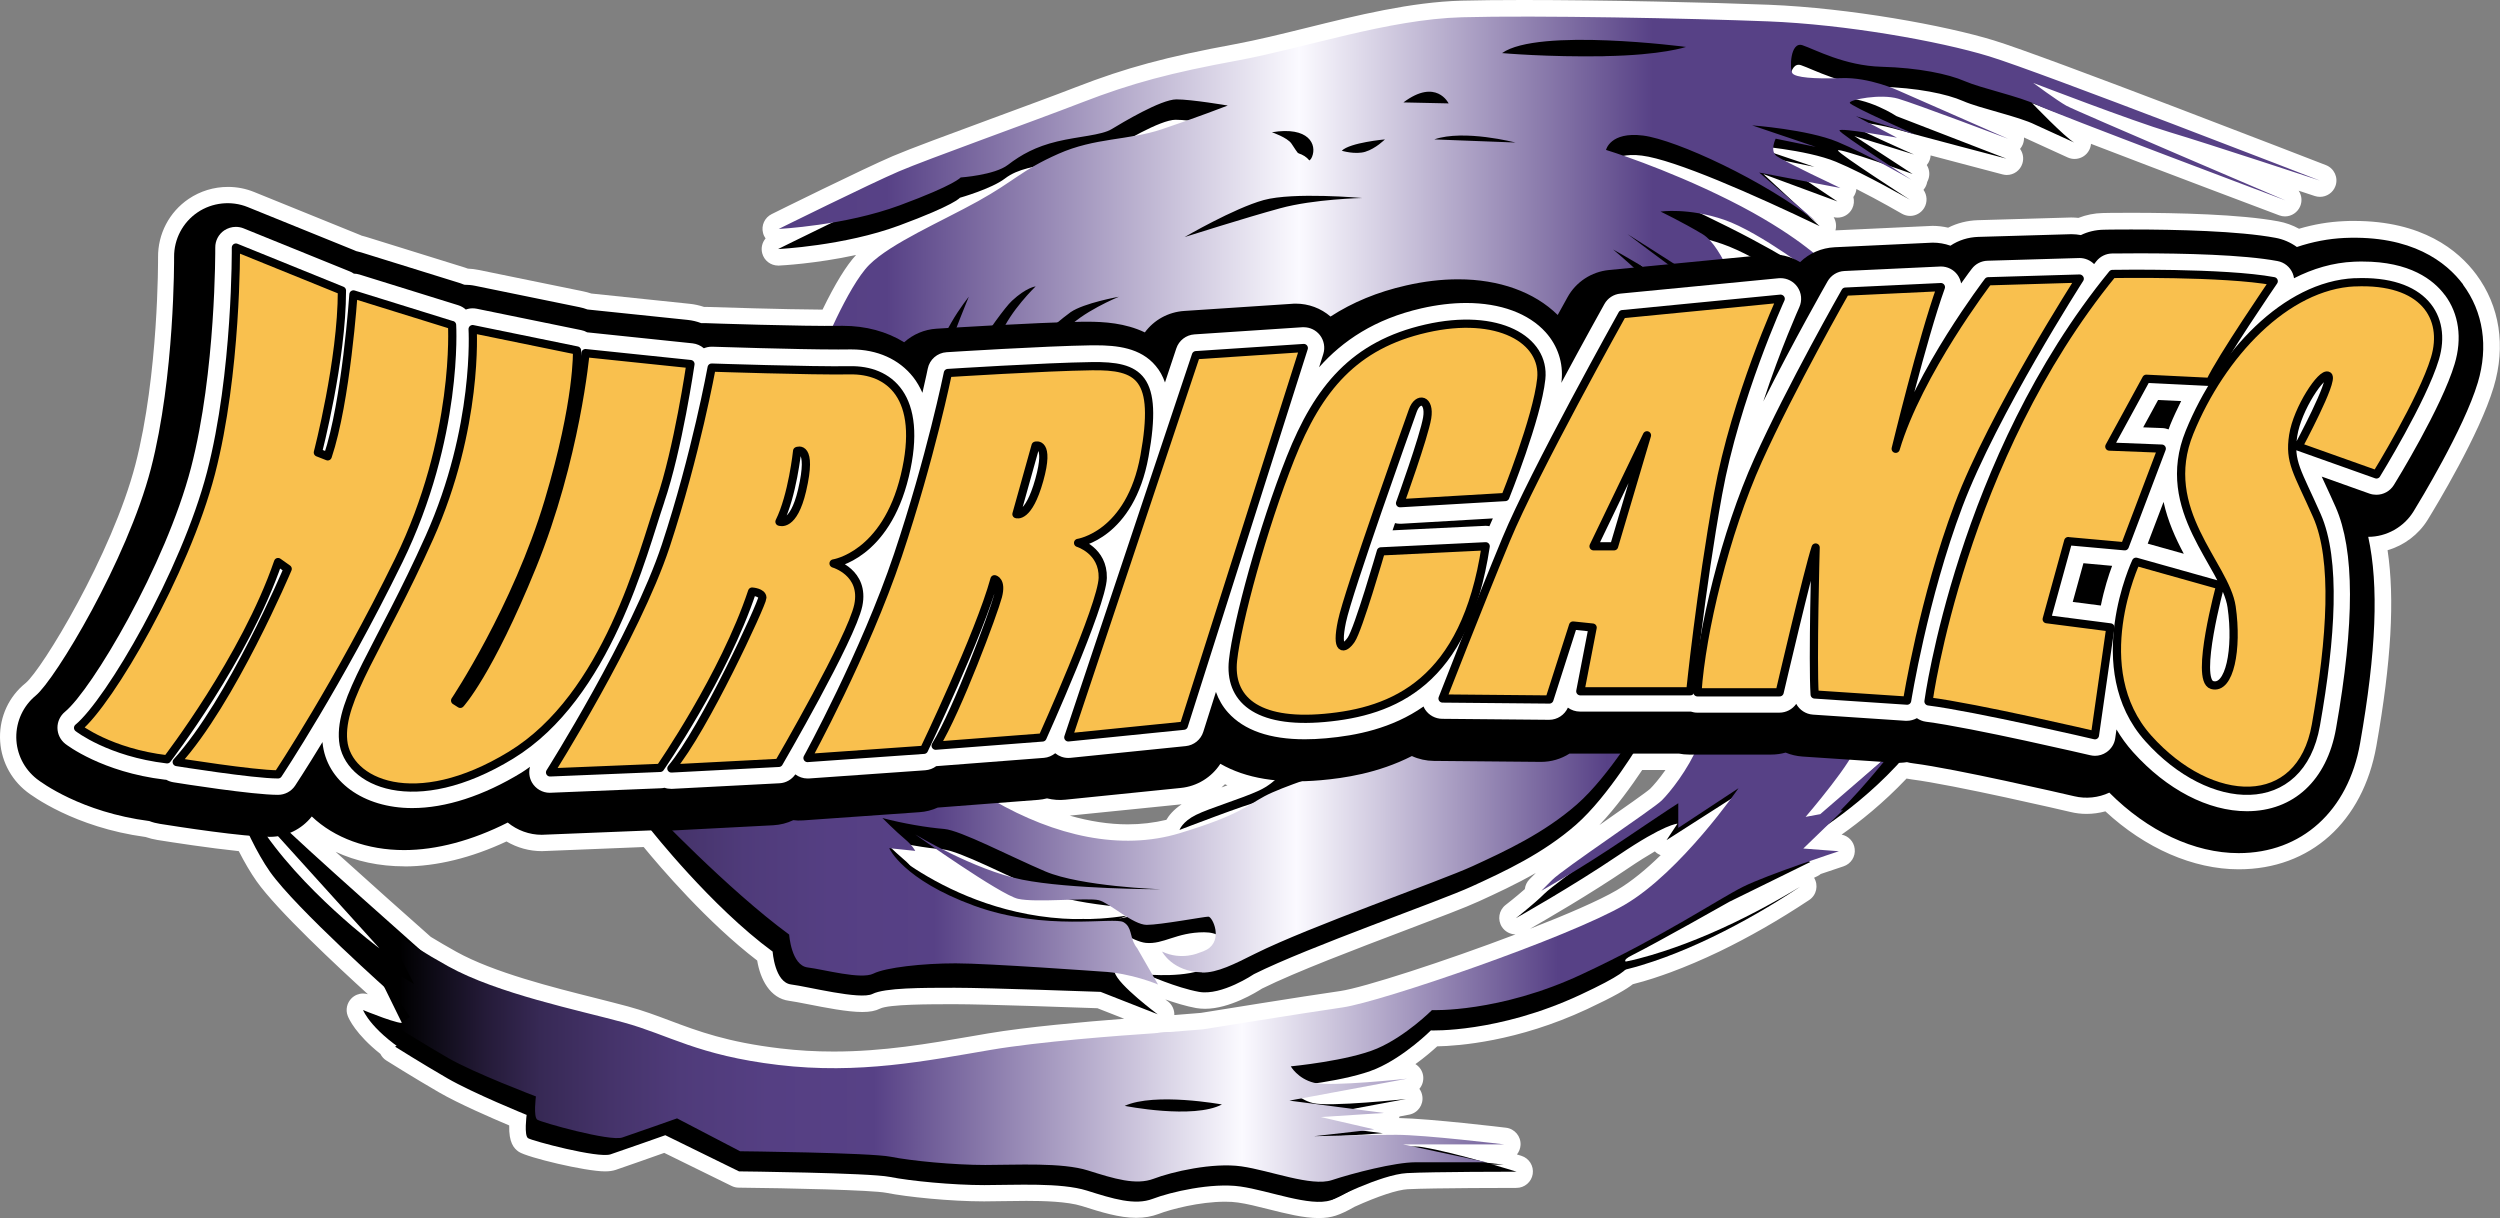
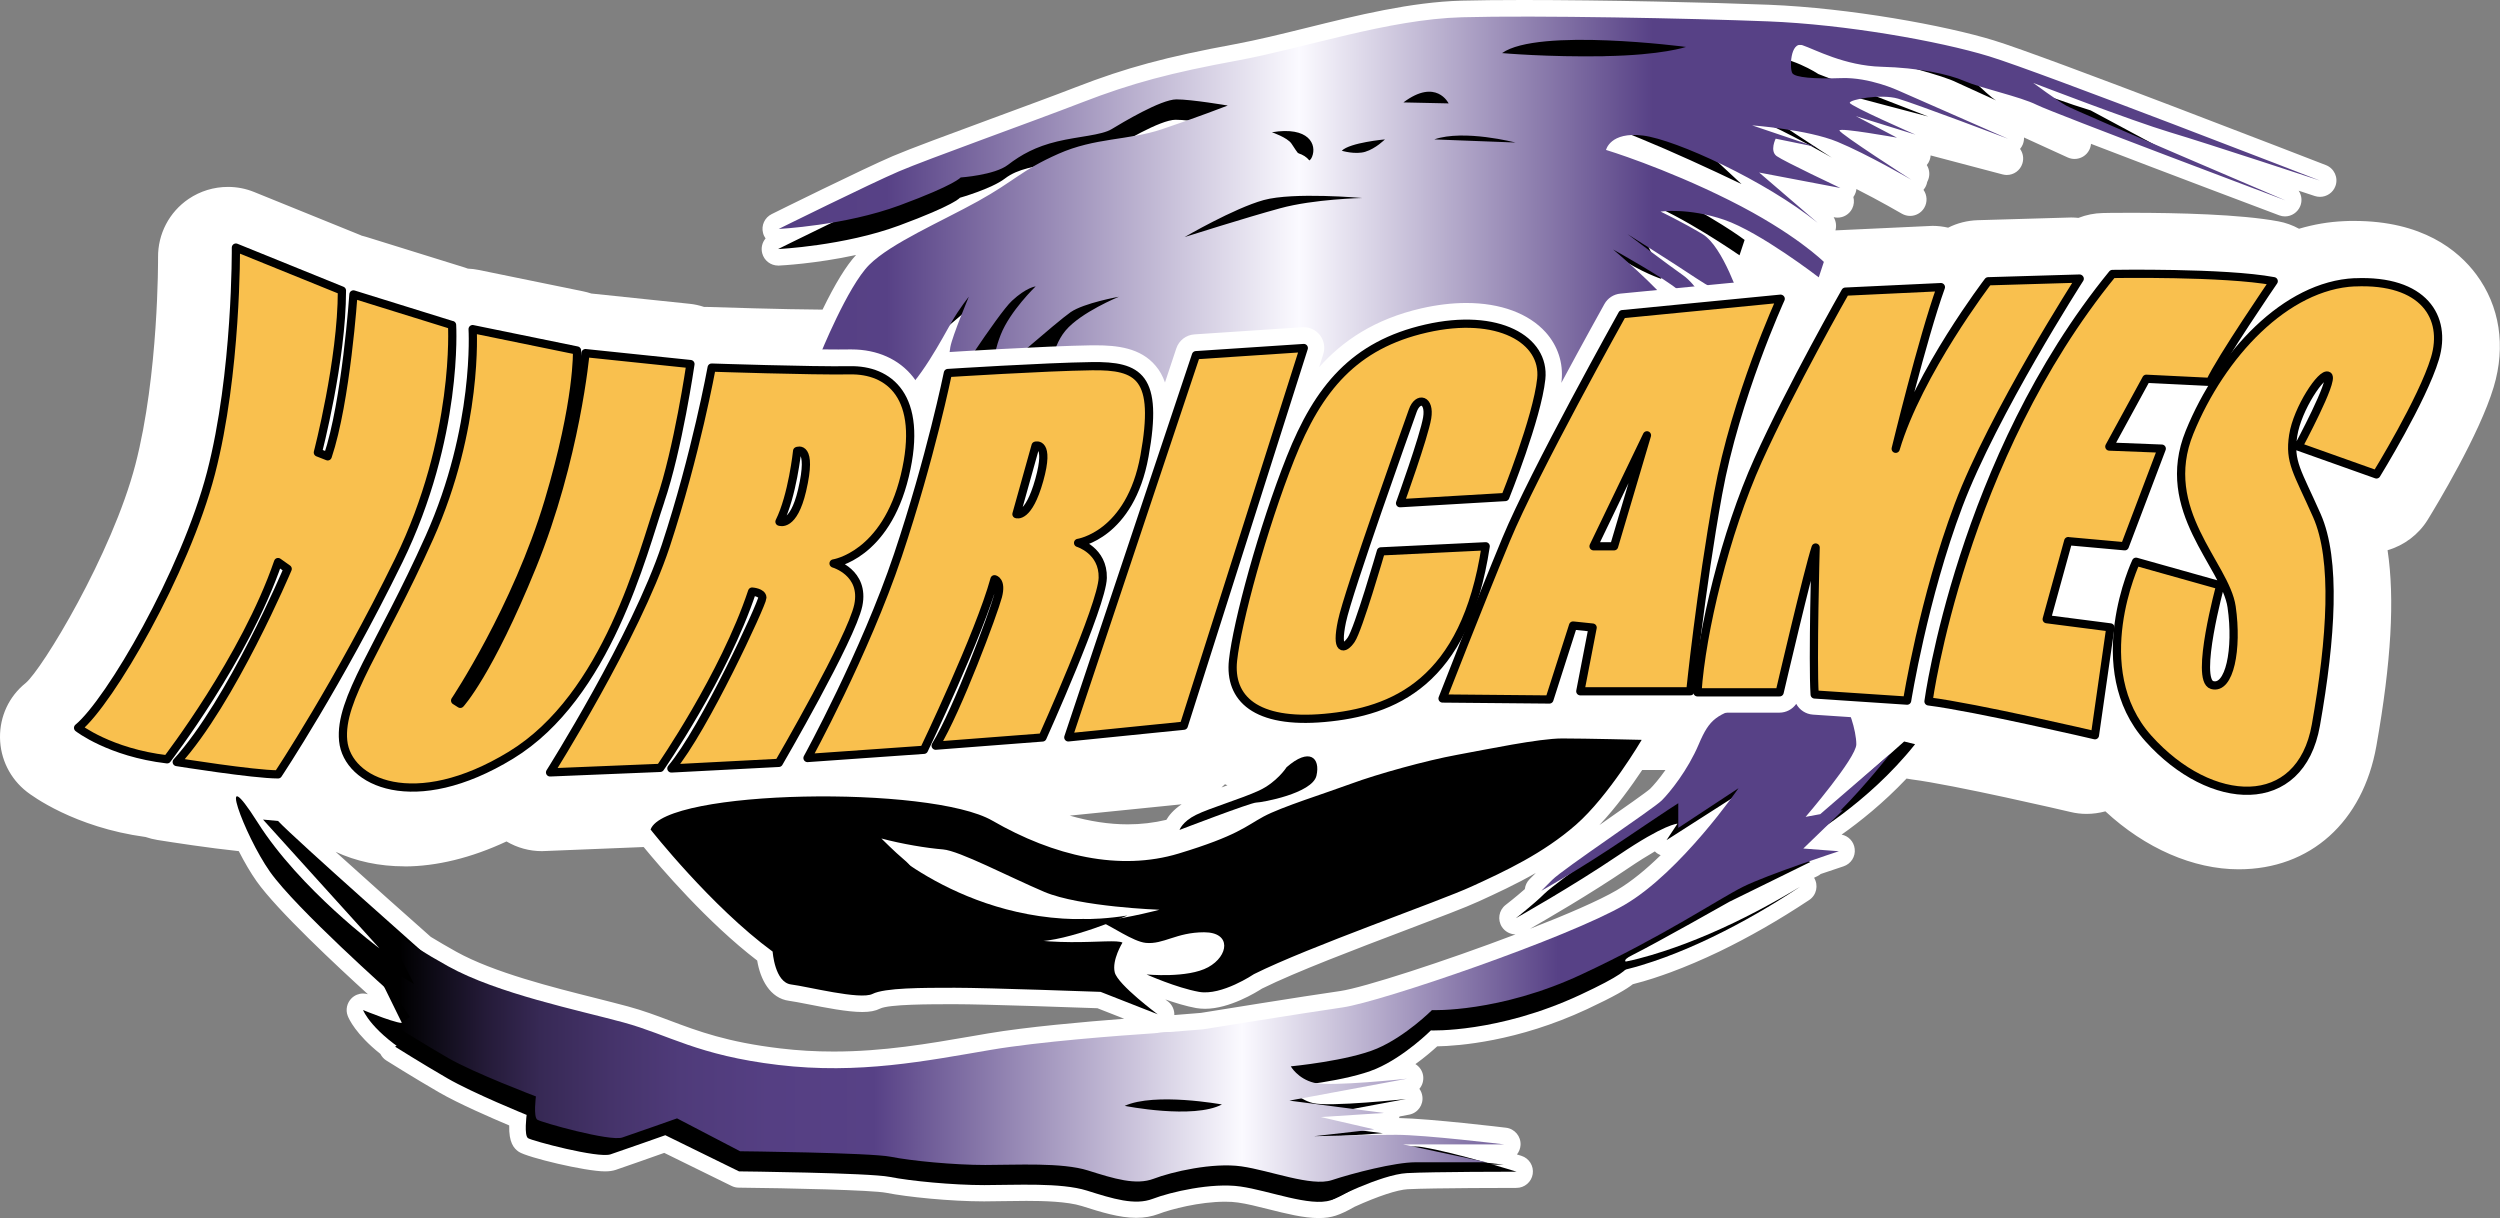
<svg xmlns="http://www.w3.org/2000/svg" xmlns:xlink="http://www.w3.org/1999/xlink" viewBox="0 0 304.15 148.21">
  <rect x="0" y="0" width="304.15" height="148.21" fill="#808080" stroke="none" />
  <defs>
    <style>.cls-1{fill:url(#linear-gradient-2);}.cls-2{fill:#fff;}.cls-3{fill:none;stroke-miterlimit:10;stroke-width:.25px;}.cls-3,.cls-4{stroke:#000;}.cls-5{fill:url(#linear-gradient-3);}.cls-6{fill:url(#linear-gradient);}.cls-4{fill:#f9c04e;stroke-linecap:round;stroke-linejoin:round;}.cls-7{fill:url(#linear-gradient-4);}</style>
    <linearGradient id="linear-gradient" x1="43.33" y1="26.58" x2="282.35" y2="26.58" gradientTransform="matrix(1, 0, 0, 1, 0, 0)" gradientUnits="userSpaceOnUse">
      <stop offset="0" stop-color="#000" />
      <stop offset=".02" stop-color="#0e0b17" />
      <stop offset=".05" stop-color="#251b39" />
      <stop offset=".08" stop-color="#372955" />
      <stop offset=".12" stop-color="#45336a" />
      <stop offset=".16" stop-color="#4f3b7a" />
      <stop offset=".21" stop-color="#553f83" />
      <stop offset=".27" stop-color="#574186" />
      <stop offset=".48" stop-color="#fbfaff" />
      <stop offset=".66" stop-color="#574186" />
    </linearGradient>
    <linearGradient id="linear-gradient-2" x1="43.33" y1="125.69" x2="282.35" y2="125.69" xlink:href="#linear-gradient" />
    <linearGradient id="linear-gradient-3" x1="48.66" y1="114.43" x2="262.1" y2="114.43" xlink:href="#linear-gradient" />
    <linearGradient id="linear-gradient-4" x1="57" y1="103.59" x2="266.86" y2="103.59" xlink:href="#linear-gradient" />
  </defs>
  <g>
    <path class="cls-2" d="M160.44,147.21c-1.72,0-3.83-.53-5.88-1.04-1.37-.34-2.67-.67-3.8-.83-.51-.07-1.09-.11-1.71-.11-3.22,0-6.89,.95-8.45,1.55-.71,.27-1.48,.41-2.35,.41-1.92,0-4.05-.67-6.31-1.39-1.89-.6-4.77-.67-7.06-.67-.94,0-1.87,.01-2.77,.03-.83,.01-1.63,.03-2.37,.03-4.08,0-9.24-.53-11.7-1.02-1.98-.39-13.77-.6-18.15-.65-.15,0-.3-.04-.43-.1l-8.59-4.21c-1.25,.44-5.02,1.78-6.29,2.2-.26,.09-.57,.13-.98,.13-2.48,0-9.22-1.74-9.92-2.21-.28-.18-.89-.59-.69-3.03-1.78-.74-6.48-2.73-9.09-4.24-3.15-1.82-6.33-3.83-6.37-3.85-.21-.13-.36-.34-.43-.58-3.04-2.37-3.79-4.17-3.87-4.38-.14-.37-.05-.79,.24-1.07,.19-.19,.44-.28,.7-.28,.13,0,.26,.02,.38,.08,.66,.27,1.6,.64,2.46,.94l-1.1-2.24c-3.44-3.11-11.33-10.4-13.89-14.04-.74-1.06-1.56-2.47-2.32-4-3.79-.37-8.86-1.16-10.38-1.4-.47-.08-.93-.2-1.37-.35-8.49-1.13-13.51-4.88-14.06-5.3-1.8-1.41-2.85-3.53-2.88-5.81-.03-2.28,.96-4.43,2.72-5.88,2.07-1.71,10.81-16.03,13.69-27.1,2.89-11.12,2.79-25.33,2.79-25.48-.02-2.51,1.21-4.86,3.28-6.27,1.24-.84,2.7-1.29,4.23-1.29,.97,0,1.92,.18,2.81,.54l12.9,5.23c.08,.03,.16,.07,.24,.1,.19,.04,.38,.09,.56,.15l12.01,3.74c.16,.05,.32,.11,.47,.17,.44,.01,.88,.06,1.31,.15l12.69,2.6c.34,.07,.67,.16,1,.28l12.08,1.26c.58,.06,1.15,.19,1.69,.38,.04,0,.55,0,.55,0,2.99,.1,10.31,.33,14.66,.33,1.68-3.53,3.15-5.93,4.37-7.15,.98-.98,2.38-1.94,3.98-2.88-6.64,2.29-14,2.66-14.33,2.68-.02,0-.03,0-.05,0-.45,0-.85-.31-.97-.75-.12-.46,.1-.94,.52-1.15,0,0,.47-.23,1.24-.61-.39,.03-.62,.04-.65,.04-.02,0-.03,0-.05,0-.45,0-.85-.31-.97-.75-.12-.46,.1-.94,.52-1.15,.46-.22,11.19-5.53,14.67-7.02,2.03-.87,6.93-2.68,12.11-4.59,3.72-1.37,7.56-2.79,10.17-3.8,6.02-2.33,10.86-3.64,19.18-5.18,2.7-.5,5.62-1.22,8.7-1.98,6.21-1.53,12.62-3.12,18.71-3.29,1.94-.05,4.43-.08,7.4-.08,9.99,0,22.87,.3,29.92,.58,9.79,.39,21.28,2.5,27.13,4.29,6.09,1.86,38.92,14.61,40.32,15.15,.5,.2,.76,.76,.58,1.27-.15,.41-.53,.66-.94,.66-.1,0-.21-.02-.31-.05-.14-.04-13.66-4.51-18.22-5.87-.22-.07-.47-.14-.72-.22,4.97,2.14,10.73,4.6,15.4,6.59,.5,.21,.74,.79,.54,1.29-.16,.39-.53,.63-.93,.63-.12,0-.24-.02-.35-.06-.88-.33-18.01-6.77-26.16-9.96,.63,.58,1.15,1.02,1.4,1.16,.47,.26,.65,.85,.41,1.33-.18,.35-.53,.55-.89,.55-.14,0-.28-.03-.41-.09l-4.75-2.17c-1.04-.52-2.88-1.05-4.67-1.56-1.53-.44-2.99-.85-3.96-1.27l6.05,2.66c.5,.22,.73,.79,.52,1.29-.16,.39-.53,.62-.93,.62-.12,0-.24-.02-.35-.06-.11-.04-10.46-3.95-13.05-4.77,.17,.1,.3,.18,.38,.23l13.28,5.14c.5,.19,.75,.74,.59,1.24-.14,.42-.53,.69-.95,.69-.08,0-.17-.01-.25-.03-.4-.11-8.68-2.28-12.2-3.24,0,0-.03,.09-.05,.13,.96,.43,1.64,.73,1.65,.73,.49,.21,.72,.77,.54,1.27-.15,.4-.53,.65-.94,.65-.1,0-.2-.01-.3-.04l-.41-.13,1.09,.71c.42,.28,.57,.83,.35,1.28-.04,.07-.08,.14-.13,.2,0,.18-.04,.37-.15,.54-.19,.31-.52,.48-.85,.48-.17,0-.34-.04-.5-.14,0,0-.71-.41-1.76-.99,.89,.58,1.81,1.18,2.7,1.75,.46,.29,.6,.9,.31,1.36-.19,.31-.52,.48-.85,.48-.17,0-.34-.04-.5-.14-.05-.03-5.36-3.11-8.88-4.57-.38-.16-.8-.31-1.25-.44,.02,.13,.01,.27-.03,.4-.01,.04-.02,.08-.04,.12,1.42,.69,2.58,1.24,2.6,1.25,.46,.22,.68,.74,.52,1.21-.1,.29-.32,.52-.59,.62,.33,.3,.43,.79,.22,1.2-.18,.34-.52,.54-.89,.54-.12,0-.23-.02-.35-.06l-4.29-1.59,.35,.32,2.5,2.15c.14,.12,.24,.28,.3,.44h0c.36,.34,.42,.89,.15,1.3-.19,.28-.51,.44-.83,.44-.15,0-.29-.03-.43-.1-2.34-1.12-4.53-2.14-6.56-3.05,2.87,1.64,4.95,3.11,6.37,4.23,.77-.31,1.57-.48,2.37-.52q11.82-.56,11.98-.56c.69,0,1.37,.09,2.03,.28,1.06-.61,2.26-.94,3.5-.98q11.25-.33,11.34-.33c.34,0,.68,.02,1.02,.07,.89-.39,1.87-.6,2.85-.62,.04,0,1.38-.03,3.39-.03,5.6,0,13.23,.18,17.76,1.03,.91,.17,1.79,.52,2.58,1,1.84-.58,3.72-.92,5.57-1,.43-.02,.85-.03,1.25-.03,7.86,0,11.98,3.32,14.05,6.1,2.67,3.59,3.37,8.14,1.97,12.82-1.72,5.75-7.29,14.88-7.92,15.91-1.14,1.85-3.05,3.11-5.17,3.46,1.07,5.92,.68,13.73-1.21,24.4-1.54,8.75-7.58,14.19-15.76,14.19-5.43,0-11.21-2.61-15.96-7.18-.81,.29-1.68,.44-2.55,.44-.58,0-1.16-.07-1.72-.2-.57-.13-14.24-3.32-19.47-3.98-.24-.03-.48-.07-.71-.13-.14,.02-.29,.03-.45,.04-3.16,3.38-6.43,5.89-8.67,7.42l-1.22,1.18,2.11,.16c.48,.04,.86,.4,.92,.88,.06,.47-.23,.92-.68,1.07,0,0-1.27,.42-2.99,1.01-.08,.1-.19,.18-.31,.24l-9.83,4.83c-.16,.09-2.53,1.43-5.19,2.91,.67-.26,1.35-.54,2.03-.84,3.52-1.52,7.16-3.42,10.81-5.63,.16-.1,.34-.14,.52-.14,.33,0,.66,.17,.85,.46,.29,.46,.16,1.07-.29,1.37-3.64,2.41-7.29,4.5-10.84,6.21-1.96,.94-3.91,1.77-5.79,2.47-1.26,.46-2.92,1.03-4.72,1.47-.61,.52-1.92,1.36-5.54,3.05-8.77,4.09-16.1,4.43-18.19,4.43-.8,.75-3.02,2.73-5.62,4.08,1.29-.12,2.19-.21,2.21-.21,.04,0,.07,0,.11,0,.49,0,.92,.36,.99,.86,.08,.53-.28,1.03-.81,1.13l-4.77,.89c2.33-.18,4.34-.39,4.38-.4,.04,0,.07,0,.11,0,.49,0,.92,.36,.99,.86,.08,.53-.28,1.03-.81,1.13l-1.98,.37c.04,.12,.07,.25,.06,.38-.02,.51-.42,.93-.93,.97l-.9,.06c.2,.07,.37,.2,.49,.37l.38,.05c.18,.02,.34,.09,.47,.19,.35,0,.69,0,1,0,3.52,0,12.89,1.12,13.29,1.17,.52,.06,.91,.53,.88,1.05-.03,.53-.47,.94-1,.94h-2.84s.89,.19,.89,.19c.08,.02,.16,.04,.23,.08,1.04,.12,1.75,.21,1.75,.21,.37,.04,.66,.28,.8,.6,.62,.19,.98,.3,.98,.3,.47,.15,.76,.62,.69,1.11s-.5,.85-.99,.85c-.1,0-10.18,0-13.28,.17-1.41,.07-3.86,.87-6.89,2.25-.84,.48-1.52,.8-2.11,1-.51,.17-1.09,.25-1.78,.25ZM51.78,114.79c1.01,.62,2.06,1.24,3.2,1.87,4.66,2.59,11.94,4.42,17.26,5.75,1.42,.36,2.72,.68,3.85,.99,1.81,.49,3.38,1.08,5.04,1.7,3.49,1.31,7.09,2.66,13.65,3.44,2.2,.26,4.36,.39,6.62,.39,6.13,0,11.66-.96,17.01-1.88l1.91-.33c6.06-1.03,16.06-1.77,20.07-2.04l5.85-.47s12.32-2,16.94-2.66c4.31-.62,27-8.29,33.97-12.37,3.13-1.83,6.31-5.02,8.8-7.88l-2.69,1.72c-.17,.11-.35,.16-.54,.16-.26,0-.52-.1-.71-.3-.18-.19-.28-.43-.29-.68-1.01,.54-2.4,1.37-4.27,2.64-5.64,3.81-12.5,7.67-12.57,7.71-.15,.09-.32,.13-.49,.13-.33,0-.64-.16-.83-.45-.29-.44-.19-1.02,.22-1.34,.02-.01,1.51-1.16,2.74-2.28-.08-.33,.02-.68,.27-.93l1.33-1.33c.72-.72,3.47-2.66,7.58-5.52,2.51-1.75,5.36-3.74,5.76-4.14,.63-.63,1.85-2.07,2.97-3.95-.08-.01-.17-.03-.25-.04h-4.94c-1.51,2.31-4.17,6.07-6.85,8.42-4.18,3.66-9.02,5.87-12.91,7.66-1.57,.72-4.9,1.98-8.75,3.44-6.06,2.3-13.6,5.16-17.67,7.18-.48,.32-3.69,2.35-6.46,2.35-.32,0-.62-.03-.91-.08-1.33-.24-2.84-.73-4.08-1.18-.19,.21-.46,.33-.74,.33-.13,0-.27-.03-.4-.08-.01,0-.89-.38-2.22-.76,.93,.86,2.11,1.84,3.22,2.67,.4,.3,.52,.85,.28,1.29-.18,.33-.52,.51-.87,.51-.12,0-.25-.02-.37-.07l-6.82-2.68c-1.59-.06-13.85-.5-17.54-.5-3.49,0-8.26,0-9.55,.65-.41,.2-.95,.3-1.7,.3-1.73,0-4.34-.51-6.43-.93-.98-.19-1.83-.36-2.34-.42-2.3-.29-2.92-3.24-3.08-4.45-6.47-4.85-12.7-12.32-14.29-14.29l-3.12,.13q-9.6,.39-9.73,.39c-1.51,0-2.99-.46-4.24-1.32-4.28,2.08-8.59,3.18-12.5,3.18-4.33,0-8.25-1.3-11.16-3.69-.31,.3-.65,.57-1.01,.81,4.01,3.71,11.48,10.35,14.78,13.26Zm88.99,2.82c.25,0,.52,.01,.82,.01h.03c-.78-.69-1.12-1.33-1.14-1.38-.09-.17-.12-.36-.1-.54-.18,.02-.36,.03-.55,.03-.05,0-.09,0-.14,0l1.08,1.88Zm1.79-2.44c.39,.11,.79,.16,1.21,.16,.99,0,1.7-.31,1.7-.31,.04-.02,.09-.04,.13-.05,.3-.09,.54-.19,.72-.29,.1-.06,.22-.14,.32-.26-.05,0-.1,0-.15,0-1.6,0-2.74,.37-3.84,.73-.03,0-.06,.02-.08,.03Zm-15.15-4.61c1.33,.16,2.71,.26,4.14,.26,.18,0,.36,0,.55,0-.64-.1-1.24-.21-1.8-.33l-.59,.02c-.76,.02-1.54,.05-2.3,.06Zm-16.04-6.02c2.09,1.39,5.46,3.3,9.75,4.65-1.79-1.02-4.37-2.68-7.72-4.99-.39-.05-.79-.1-1.21-.17-.01,.02-.03,.04-.04,.06-.18,.26-.47,.42-.78,.43h0Zm13.61-6.15c4.2,1.9,8.36,2.9,12.19,2.9,1.86,0,3.67-.23,5.39-.69,.12-.3,.67-1.45,2.48-2.35,.9-.45,2.31-.95,3.81-1.49,1.23-.44,2.5-.89,3.48-1.31-1.29-.3-2.48-.72-3.57-1.26-1.25,1.5-3.03,2.45-5,2.65l-14.05,1.43c-.23,.03-.48,.04-.74,.04-.53,0-1.08-.06-1.59-.17-.33,.07-.67,.12-1,.15l-1.41,.11Zm100.52-4.94c-.41,.62-.88,1.28-1.38,1.94l2.19-1.89-.81-.05Z" />
    <path class="cls-2" d="M185.25,2c9.66,0,22.62,.29,29.88,.58,9.38,.38,20.75,2.38,26.88,4.25s40.25,15.12,40.25,15.12c0,0-13.62-4.5-18.25-5.88s-16.62-6-16.62-6c0,0,2.88,2.12,4,2.75s26.62,11.5,26.62,11.5c0,0-26.2-9.85-29.91-11.47-.51-.2-.81-.31-.81-.31,0,0,4,4.17,5.12,4.79l-4.75-2.17c-2-1-6.75-2-8.75-2.88-1.81-.79-4.96-1.48-8.88-1.69,.54,.2,.86,.35,.86,.35l13.38,5.88s-11.25-4.25-13.38-4.88c-.59-.17-1.29-.24-2.01-.24-1.14,0-2.31,.17-3.06,.37,2.67,.51,4.97,2.04,4.97,2.04l13.38,5.17s-11.25-2.95-13.38-3.57c-.92-.27-2.14-.53-3.23-.7l3.2,1.68s-1.95-.35-3.79-.62c2.37,1.15,5.94,2.71,5.94,2.71l-7.25-2.25,7.08,4.62s-1.2-.43-2.72-.95c1.4,.91,2.48,1.61,2.48,1.61,0,0-1.58-.92-3.6-2-2.24-.76-4.7-1.57-5.17-1.57-.05,0-.08,0-.08,.03,0,.38,8.75,6,8.75,6,0,0-5.38-3.12-9-4.62-2.15-.89-5.41-1.43-7.69-1.72,0,.23,.03,.47,.14,.67l4.93,1.67-3.57-.73c2.18,1.14,6.67,3.27,6.67,3.27l-3.91-.74c1.76,1.19,3.6,2.42,3.6,2.42l-9-3.33,4.03,3.74,2.52,2.17c-.35-.28-.71-.55-1.08-.83l1.35,1.26c-8-3.83-17.62-8.08-21.62-8.58-.39-.05-.75-.07-1.07-.07-.41,0-.78,.04-1.1,.09,2.69,.94,7.51,2.75,12.77,5.38,5.3,2.65,8.62,5.08,10.26,6.42,.79-.39,1.66-.64,2.56-.68q11.8-.56,11.93-.56c.73,0,1.47,.13,2.16,.37,1-.67,2.17-1.04,3.39-1.07q11.23-.33,11.32-.33c.39,0,.77,.04,1.16,.11,.85-.41,1.78-.64,2.72-.65,.06,0,1.38-.03,3.37-.03,5.56,0,13.12,.18,17.57,1.01,.95,.18,1.84,.56,2.62,1.12,1.91-.65,3.84-1.02,5.77-1.1,.41-.02,.82-.03,1.21-.03,7.42,0,11.31,3.1,13.25,5.7,2.48,3.33,3.12,7.57,1.81,11.94-1.69,5.63-7.2,14.66-7.82,15.67-1.17,1.9-3.28,3.08-5.51,3.09,1.3,5.91,.98,13.96-.99,25.12-1.45,8.24-7.12,13.36-14.78,13.36-5.38,0-11.07-2.67-15.73-7.36-.86,.41-1.82,.61-2.78,.61-.5,0-1-.06-1.48-.17-1.47-.34-14.43-3.34-19.57-4-.26-.03-.53-.09-.79-.15-.31,.05-.63,.07-.95,.07-3.21,3.51-6.61,6.1-8.85,7.63l-2.88,2.78,4.33,.33s-1.57,.51-3.6,1.22l.16,.08-9.83,4.83s-8.83,5-11.83,6.5c-.87,.43-.93,.63-.81,.8,1.53-.31,3.07-.75,4.58-1.23,1.94-.63,3.86-1.37,5.74-2.18,3.77-1.63,7.41-3.56,10.93-5.69-3.43,2.27-7,4.35-10.72,6.14-1.86,.9-3.76,1.72-5.7,2.44-1.59,.58-3.19,1.1-4.86,1.5-.56,.54-2.02,1.44-5.49,3.06-8.75,4.08-16.1,4.34-17.8,4.34-.24,0-.37,0-.37,0,0,0-3.17,3.17-6.67,4.67-1.94,.83-4.95,1.4-7.25,1.75,.41,.06,.98,.08,1.65,.08,3.41,0,9.36-.64,9.36-.64l-12.81,2.38c.38,.23,.83,.45,1.38,.58,.4,.1,1.09,.14,1.95,.14,3.41,0,9.39-.64,9.39-.64l-6.49,1.21,3.76,.49-7.67,.5,6.5,1.5-1.35,.15,2.41,.31-4.16,.27c1.94-.04,4.16-.07,5.76-.07,3.5,0,13.17,1.17,13.17,1.17h-12.33l1.31,.28c.07,0,.14,0,.22,0,.27,0,.54,.01,.81,.06,1.97,.31,4.63,1,6.91,1.64l.93,.2h-.23l.21,.06c1.25,.14,2.08,.24,2.08,.24h-1.25c1.67,.49,2.85,.87,2.85,.87,0,0-10.17,0-13.33,.17-2.01,.11-5.19,1.4-7.25,2.34-.73,.41-1.42,.77-2.02,.96-.42,.14-.92,.2-1.46,.2-2.68,0-6.63-1.45-9.54-1.87-.58-.08-1.21-.12-1.85-.12-3.23,0-7.01,.93-8.81,1.62-.62,.24-1.29,.34-1.99,.34-1.75,0-3.75-.63-6.01-1.34-1.9-.6-4.64-.72-7.36-.72-1.81,0-3.61,.05-5.14,.05-3.83,0-9-.5-11.5-1-2.5-.5-18.33-.67-18.33-.67l-8.97-4.4s-5.17,1.83-6.67,2.33c-.16,.05-.38,.08-.66,.08-2.43,0-8.92-1.74-9.37-2.04-.5-.33-.17-2.83-.17-2.83,0,0-6.5-2.63-9.67-4.47-3.17-1.83-6.33-3.83-6.33-3.83l.18-.12c-3.36-2.47-4.08-4.34-4.08-4.34,0,0,3.46,1.43,4.62,1.56l.07-.05-2.14-4.35c-3.02-2.73-11.31-10.34-13.89-14-.86-1.23-1.75-2.84-2.48-4.37-3.73-.33-9.04-1.15-10.88-1.45-.44-.07-.87-.19-1.29-.34-8.3-1.08-13.16-4.71-13.69-5.12-1.56-1.22-2.47-3.06-2.5-5.04-.03-1.98,.83-3.84,2.36-5.1,2.38-1.97,11.11-16.46,14.02-27.62,2.92-11.21,2.83-25.6,2.82-25.74-.02-2.18,1.05-4.21,2.85-5.43,1.08-.74,2.37-1.12,3.67-1.12,.83,0,1.65,.15,2.43,.47l12.9,5.23c.1,.04,.2,.08,.3,.13,.2,.04,.39,.09,.59,.15l12,3.73c.19,.06,.38,.13,.57,.21h0c.44,0,.88,.04,1.31,.13l12.7,2.6c.33,.07,.66,.16,.97,.28l12.2,1.27c.56,.06,1.11,.19,1.63,.39,.09,0,.18,0,.28,0h.23c.09,0,9.92,.35,15.09,.35,.14,0,.27,0,.4,0,1.22-2.61,2.95-5.95,4.44-7.45,2.62-2.62,8.75-5.25,13.25-7.75,3.18-1.77,4.49-2.91,6.58-4.14-1.27,.3-2.37,.65-3.33,1.39-1.62,1.25-5.48,2.34-5.48,2.34,0,0-.62,.88-7.38,3.38-6.75,2.5-14.75,2.88-14.75,2.88,0,0,3.13-1.55,6.6-3.23-3.69,.63-6.5,.76-6.5,.76,0,0,11.12-5.5,14.62-7s16.12-6,22.25-8.38,10.88-3.62,19-5.12,18.25-5,27.25-5.25c2.03-.06,4.56-.08,7.37-.08m36.93,7.49c.31,0,.64,0,.98-.01-1.81-.61-3.21-1.29-4.01-1.56-.1-.03-.2-.05-.28-.05-.44,0-.72,.38-.9,.89,.02,.05,.04,.09,.06,.11,.3,.4,1.81,.61,4.15,.61m-84.15,7.03c1.12-.2,2.23-.44,3.35-.81,1.07-.36,2.13-.72,3.11-1.07-.55-.05-1.06-.09-1.46-.09-1.1,0-3.21,1-5,1.97m21.06,3.04c.07,0,.14-.02,.2-.05-.29-.38-.73-.7-1.38-.9,.38,.5,.81,.95,1.18,.95m59.01,11.86c-2.45-1.7-5.85-3.86-8.35-4.71-1-.34-1.94-.58-2.8-.74,1.08,.52,2.19,1.06,3.33,1.63,2.6,1.3,4.72,2.46,6.4,3.44,.49,.08,.97,.2,1.42,.39m-8.52,.07l3.33-.32c-1.19-.61-2.35-1.15-3.35-1.49-.54-.18-1.06-.35-1.56-.49,.57,.61,1.11,1.43,1.59,2.31m-62.97,89.24c-.25,0-.5-.02-.73-.06-1.92-.35-4.27-1.25-5.51-1.76l.51,.88s-2.32-1.01-5.22-1.42c.51,1.54,5.22,5.05,5.22,5.05l-6.98-2.74s-13.75-.5-17.75-.5-8.5,0-10,.75c-.27,.14-.71,.19-1.26,.19-2.44,0-7.01-1.14-8.64-1.34-2-.25-2.25-4-2.25-4-7.11-5.21-14.07-13.88-14.78-14.76q-13.18,.54-13.31,.54c-1.51,0-2.98-.54-4.13-1.49-4.32,2.19-8.67,3.35-12.61,3.35-4.47,0-8.48-1.48-11.23-4.09-.7,.89-1.62,1.57-2.64,1.99,3.61,3.39,12.14,10.97,15.88,14.29,.93,.58,2.02,1.22,3.32,1.94,6,3.33,15.83,5.33,21.33,6.83,5.5,1.5,9,4,18.83,5.17,2.33,.28,4.57,.39,6.74,.39,6.95,0,13.12-1.21,19.09-2.23,5.95-1.01,15.66-1.74,19.97-2.03l5.86-.47s12.33-2,17-2.67c4.67-.67,27.5-8.5,34.33-12.5,5.34-3.12,10.78-10.01,12.9-12.88l-7.84,5.01,1.33-2s-1.5,0-7.17,3.83c-5.67,3.83-12.5,7.67-12.5,7.67,0,0,2.17-1.67,3.5-3,.33-.33,1.26-1.06,2.47-1.98-1.78,1.07-2.87,1.68-2.87,1.68l1.33-1.33c1.33-1.33,12.33-8.67,13.33-9.67,.86-.86,2.6-2.97,3.91-5.57h-.57c-.41,0-.82-.04-1.23-.12h-5.58c-1.45,2.25-4.2,6.25-6.96,8.66-4,3.5-8.67,5.67-12.67,7.5-4,1.83-19.83,7.33-26.5,10.67,0,0-3.29,2.22-5.96,2.22m73.06-21.35l1.78-.33,7.38-6.37-3.84-.26c-1.68,2.72-5.33,6.96-5.33,6.96m-90.67-2.07c-.53,0-1.08-.07-1.59-.2-.35,.09-.71,.15-1.07,.18l-4.97,.38c5.2,2.91,10.62,4.62,15.82,4.62,2.15,0,4.27-.29,6.32-.91,5.36-1.62,7.27-2.68,8.8-3.6-2.03,.6-8.8,3.2-8.8,3.2,0,0,.33-1,2-1.83,1.67-.83,5.5-1.96,7.67-2.96,.79-.36,1.43-.83,1.95-1.28-2.56-.27-4.77-.93-6.63-2-1.06,1.64-2.82,2.74-4.81,2.94l-14.05,1.43c-.21,.02-.42,.03-.64,.03m-96.16,4.5c-.09,0-.2,0-.3,0,5.33,7.41,13.64,13.58,13.64,13.58l-12.35-13.66c-.32,.05-.65,.08-.99,.08m78.5,1.74l-2.83-.3c.47,.45,.99,.93,1.4,1.27,.35,.29,.62,.57,.82,.8,4.02,2.69,11.39,6.51,20.84,6.51,1.7,0,3.46-.12,5.29-.4-.65-.41-1.29-.86-1.87-1.22-1.51-.17-3.11-.41-4.59-.72-1.21,.04-2.57,.09-3.79,.09-1.13,0-2.13-.05-2.77-.19-1.49-.34-6.86-3.93-10.06-6.13-.91-.11-1.94-.26-3-.45,.4,.45,.55,.75,.55,.75m11.92,3.25c-3.5-1.63-7.07-3.33-8.52-3.45-.04,0-.09,0-.14-.01,2.34,1.19,5.6,2.68,8.66,3.46m13.14,4.91c.24-.04,.48-.09,.71-.13-.05-.03-.11-.06-.16-.1-.13,.06-.31,.13-.55,.23m3.44,3.03c-.14,0-.28,0-.43-.02-.48-.05-1.07-.27-1.69-.56,.08,.28,.19,.58,.36,.86,.07,.12,.15,.25,.26,.37l1.85,3.21c.37,.02,.86,.04,1.42,.04,1.14,0,2.56-.08,3.81-.38-2.99-.41-4.04-2.46-4.04-2.46,.86,.41,1.69,.54,2.4,.54,1.25,0,2.12-.4,2.12-.4,.36-.11,.68-.24,.94-.39,.79-.46,1.06-1.19,1.06-1.89-.36-.14-.82-.23-1.4-.23-3.15,0-4.73,1.32-6.67,1.32M185.25,0c-2.97,0-5.47,.03-7.42,.08-6.19,.17-12.66,1.77-18.92,3.32-3.07,.76-5.97,1.47-8.64,1.97-8.39,1.55-13.28,2.87-19.36,5.23-2.6,1.01-6.44,2.42-10.15,3.79-5.2,1.92-10.11,3.73-12.16,4.61-3.51,1.5-14.27,6.82-14.72,7.05-.85,.42-1.29,1.38-1.05,2.29,.06,.25,.17,.47,.31,.67-.41,.48-.58,1.15-.41,1.8,.23,.89,1.03,1.5,1.94,1.5,.03,0,.06,0,.09,0,.24-.01,4.46-.22,9.39-1.29-1.18,1.27-2.55,3.5-4.08,6.65-4.8-.03-12.52-.28-14.1-.33h-.32c-.57-.19-1.15-.32-1.75-.38l-11.96-1.25c-.33-.11-.67-.2-1.01-.27l-12.7-2.6c-.43-.09-.87-.14-1.31-.16-.12-.04-.25-.09-.37-.13l-12-3.73c-.18-.06-.36-.11-.55-.15-.06-.03-.12-.05-.18-.08l-12.9-5.23c-1.01-.41-2.08-.62-3.18-.62-1.73,0-3.38,.51-4.79,1.46-2.36,1.6-3.75,4.26-3.72,7.11,0,.14,.09,14.26-2.76,25.22-2.84,10.9-11.35,24.92-13.36,26.58C1.09,84.73-.03,87.16,0,89.75c.04,2.59,1.23,4.99,3.27,6.58,.57,.44,5.75,4.32,14.44,5.5,.47,.16,.95,.28,1.44,.36,1.87,.3,6.29,.98,9.9,1.36,.71,1.39,1.46,2.66,2.15,3.64,2.51,3.56,9.9,10.44,13.56,13.77-.19-.06-.39-.09-.59-.09-.51,0-1.01,.2-1.39,.57-.57,.56-.76,1.4-.48,2.14,.14,.37,.97,2.24,3.98,4.64,.16,.32,.41,.61,.72,.8,.03,.02,3.24,2.04,6.4,3.87,2.38,1.38,6.44,3.14,8.55,4.03-.05,2.07,.55,2.79,1.17,3.21,1.04,.69,8.1,2.38,10.48,2.38,.52,0,.93-.06,1.3-.18,1.16-.39,4.39-1.53,5.91-2.07l8.21,4.03c.27,.13,.56,.2,.86,.2,6.05,.06,16.28,.29,17.96,.63,2.5,.5,7.76,1.04,11.89,1.04,.74,0,1.55-.01,2.39-.03,.89-.01,1.82-.03,2.75-.03,2.05,0,4.98,.07,6.76,.63,2.33,.74,4.54,1.43,6.61,1.43,.99,0,1.88-.16,2.71-.47,1.5-.58,5.01-1.49,8.09-1.49,.58,0,1.11,.03,1.57,.1,1.08,.15,2.35,.47,3.7,.81,2.11,.53,4.28,1.08,6.12,1.08,.8,0,1.48-.1,2.09-.3,.64-.21,1.34-.54,2.29-1.08,2.85-1.29,5.19-2.06,6.45-2.13,3.08-.16,13.13-.16,13.23-.16,.99,0,1.83-.72,1.98-1.69,.15-.97-.43-1.91-1.37-2.21-.02,0-.22-.07-.55-.17,.25-.31,.41-.71,.44-1.14,.06-1.06-.71-1.98-1.76-2.11-.39-.05-9.2-1.1-13.02-1.18,.02-.06,.04-.12,.06-.19l1.16-.22c1.06-.2,1.77-1.19,1.61-2.26-.05-.33-.17-.63-.36-.88,.36-.42,.54-.99,.46-1.59-.09-.61-.45-1.12-.94-1.42,1.15-.83,2.08-1.64,2.65-2.16,2.56-.05,9.75-.57,18.22-4.52,3.38-1.58,4.83-2.45,5.58-3.04,1.76-.44,3.37-1,4.6-1.45,1.92-.71,3.9-1.56,5.89-2.51,3.59-1.73,7.28-3.84,10.96-6.28,.9-.59,1.16-1.79,.6-2.71l.41-.2c.15-.07,.28-.16,.4-.26,1.61-.55,2.76-.93,2.77-.93,.91-.3,1.48-1.19,1.36-2.14-.1-.87-.76-1.56-1.59-1.72,2.17-1.53,5.07-3.83,7.9-6.82,.2,.04,.39,.07,.59,.1,5.17,.66,18.79,3.83,19.37,3.97,.62,.15,1.28,.23,1.94,.23,.77,0,1.55-.11,2.29-.31,4.85,4.5,10.7,7.05,16.22,7.05,8.7,0,15.11-5.75,16.75-15.01,1.81-10.24,2.25-17.89,1.36-23.81,2-.58,3.77-1.9,4.88-3.7,1.04-1.69,6.31-10.4,8.03-16.15,1.5-4.99,.74-9.85-2.12-13.7-2.21-2.97-6.58-6.51-14.85-6.51-.42,0-.85,0-1.3,.03-1.8,.08-3.62,.39-5.41,.92-.79-.43-1.64-.74-2.52-.9-4.61-.86-12.3-1.04-17.94-1.04-2.01,0-3.35,.02-3.44,.03-.99,.02-2,.22-2.94,.59-.29-.03-.58-.05-.88-.05q-.11,0-11.37,.33c-1.26,.04-2.49,.35-3.6,.91-.62-.14-1.26-.22-1.9-.22q-.18,0-11.81,.55c.15-.54,.07-1.13-.22-1.61,.16,.04,.31,.06,.47,.06,.73,0,1.43-.4,1.78-1.09,.23-.45,.27-.96,.15-1.42,.12-.16,.21-.35,.28-.55,.05-.14,.07-.28,.09-.42,2.8,1.41,5.49,2.98,5.53,3,.32,.18,.66,.27,1,.27,.67,0,1.33-.34,1.71-.96,.43-.71,.37-1.58-.08-2.21,.07-.08,.13-.16,.18-.25,.14-.23,.23-.47,.27-.71,.02-.03,.04-.07,.05-.1,.32-.65,.26-1.39-.1-1.96,.15-.17,.27-.38,.35-.6,.07-.19,.11-.38,.12-.57,3.82,1.02,8.45,2.23,8.75,2.31,.17,.04,.34,.07,.51,.07,.85,0,1.63-.54,1.9-1.39,.2-.63,.08-1.28-.28-1.78,.13-.16,.25-.34,.33-.54,.11-.28,.16-.57,.15-.85,.19,.08,.36,.15,.51,.23,.02,.01,.04,.02,.06,.03l4.75,2.17c.27,.12,.55,.18,.83,.18,.73,0,1.44-.4,1.79-1.1,.12-.24,.19-.49,.21-.74,8.77,3.38,22.13,8.41,22.9,8.7,.23,.09,.47,.13,.7,.13,.79,0,1.54-.48,1.86-1.26,.26-.64,.16-1.34-.2-1.87,1.19,.39,1.94,.64,1.97,.65,.21,.07,.42,.1,.63,.1,.82,0,1.59-.51,1.88-1.32,.37-1.02-.15-2.15-1.16-2.54-1.4-.54-34.26-13.3-40.39-15.17-5.9-1.81-17.51-3.94-27.38-4.34C208.15,.3,195.25,0,185.25,0h0Zm14.54,93.68h2.83c-.76,1.08-1.47,1.89-1.86,2.28-.44,.41-3.32,2.42-5.62,4.03-.19,.13-.38,.26-.56,.39,2.04-2.15,3.94-4.8,5.21-6.7h0Zm-51.17,2.11c.14-.12,.28-.25,.41-.38,.1,.04,.2,.09,.3,.13-.24,.09-.48,.17-.71,.26h0Zm-18.48,3.44l13.62-1.38c-1.01,.67-1.57,1.39-1.86,1.89-1.51,.36-3.08,.55-4.7,.55-2.25,0-4.62-.36-7.05-1.06h0Zm-80.95,6.18c3.91,0,8.18-1.05,12.43-3.04,1.3,.77,2.79,1.18,4.31,1.18q.15,0,12.38-.5c1.97,2.4,7.75,9.17,13.81,13.81,.37,2.25,1.54,4.6,3.89,4.9,.47,.06,1.34,.23,2.27,.41,2.14,.42,4.8,.95,6.63,.95,.91,0,1.6-.13,2.15-.41,1.08-.54,6.1-.54,9.11-.54,3.57,0,15.19,.41,17.34,.49l3.26,1.28c-4.81,.37-11.87,.99-16.58,1.79-.64,.11-1.27,.22-1.92,.33-5.31,.92-10.8,1.87-16.84,1.87-2.22,0-4.35-.12-6.5-.38-6.44-.76-9.99-2.09-13.42-3.38-1.68-.63-3.27-1.23-5.12-1.73-1.14-.31-2.47-.64-3.87-1-5.26-1.32-12.47-3.13-17.02-5.66-1.11-.62-2.12-1.21-3.09-1.8-2.58-2.28-7.6-6.75-11.58-10.35,2.48,1.16,5.33,1.77,8.37,1.77h0Zm136.91,7.61c1.9-1.09,7.27-4.19,11.94-7.36,1.34-.91,2.43-1.58,3.29-2.08,.2,.21,.45,.36,.71,.46-1.71,1.67-3.55,3.21-5.36,4.27-2.14,1.25-6.09,2.96-10.57,4.7h0Zm-32.52,7.23c4.03-2,11.51-4.84,17.52-7.12,3.87-1.47,7.21-2.73,8.81-3.47,2.12-.97,4.51-2.07,6.94-3.46l-.76,.76c-.34,.34-.53,.77-.58,1.21-1.11,.98-2.31,1.91-2.33,1.92-.83,.64-1.03,1.81-.45,2.69,.38,.57,1,.89,1.65,.9-8.6,3.27-18.51,6.48-21.33,6.89-4.44,.63-15.89,2.49-16.96,2.66l-3.22,.26c.02-.64-.26-1.27-.8-1.67-.1-.08-.2-.15-.3-.23,1.18,.41,2.53,.83,3.75,1.05,.35,.06,.71,.09,1.09,.09,2.98,0,6.23-2.01,6.96-2.48h0Z" />
  </g>
  <path d="M107.33,102.71s12.17,11.5,29.83,8.67c0,0-7.17,3.17-11.33,3.17s-16.5-3.83-18.33-4.83c-1.83-1-.17-7-.17-7Z" />
  <path d="M53,117.21s-17.17-15.17-19.17-17.33l-1.83-.17,14.17,15.67s-9.67-7.17-14.83-15.33c-5.17-8.17-1.67,1.5,1.5,6,3.17,4.5,15,15,15,15,0,0,1.5,2.83,1.33,3.33s-5-1.5-5-1.5c0,0,1,2.67,6.33,5.83,5.33,3.17,13.67,.5,13.67,.5l-11.17-12Z" />
  <path d="M161.9,146.02s6.1-3.13,9.27-3.3,13.33-.17,13.33-.17c0,0-7.33-2.33-11.5-3s-9.17,3.83-9.17,3.83l-1.93,2.63Z" />
  <path d="M231.66,90.21s-8.83,7.83-9.83,8.83-2.17,3-2.17,3c0,0,7.5-4.17,13.33-11.5l-1.33-.33Z" />
  <path d="M156.5,93.38s-1.17,1.8-3.33,2.8-6,2.13-7.67,2.96c-1.67,.83-2,1.83-2,1.83,0,0,8.67-3.33,9.33-3.33s6.83-1.11,7.33-3.27-.83-3.5-3.67-1Z" />
-   <path d="M263.9,18.56l-22-9.25c-6.12-1.87-17.5-3.87-26.87-4.25s-28.25-.75-37.25-.5-19.12,3.75-27.25,5.25c-8.12,1.5-12.87,2.75-19,5.12s-18.75,6.87-22.25,8.37-14.62,7-14.62,7c0,0,8-.37,14.75-2.87s7.37-3.37,7.37-3.37c0,0,3.85-1.09,5.48-2.34s3.65-1.41,6.27-2.03,5.37-.75,6.62-1.5,6-3.62,7.87-3.62,6.25,.75,6.25,.75c0,0-3.87,1.5-8,2.87s-8.12,1-12.62,3-5.25,3.25-9.75,5.75-10.62,5.12-13.25,7.75-6,11-6,11c0,0,7,6.75,9.5,5.12s5.5-7.37,6.5-9.12,2.12-3.12,2.12-3.12c0,0-2,4.75-2.25,6.12s-.5,5.75-.5,5.75c0,0,6.25-9.75,8-11.37s2.87-1.75,2.87-1.75c0,0-3.12,3-4.25,5.87s-1.12,5.37-1.12,5.37c0,0,8-7,9.62-8.12s5.87-1.87,5.87-1.87c0,0-4.62,1.87-6.5,4.12s-2,6-2,6.37,21,6.37,40.5,4c19.5-2.37,22.87-2.87,28.37-4.5s9.12-5.75,7.12-8.5-7.37-7.25-7.37-7.25c0,0,6.5,3.62,8,5s3.5,1.87,3.5,1.87c0,0-1.37-2.62-3-3.75s-6.75-5-6.75-5c0,0,5.37,3.37,8.37,5.37s5.37,2.75,5.37,2.75c0,0-2.12-6.62-4.62-8.12s-5.12-2.75-5.12-2.75c0,0,3.28,0,7.65,1.5s11.6,6.5,11.6,6.5l.62-1.87s-3.5-2.7-11.5-6.7-15-6.93-15-6.93c0,0,.5-2.25,4.5-1.75s13.62,4.75,21.62,8.58l-6.83-6.33,9,3.33s-5.79-3.87-6.67-4.5-1-.71-1-.71l4.87,1-7.75-2.62s6.75,.5,10.37,2,9,4.62,9,4.62c0,0-8.75-5.62-8.75-6s9.08,2.87,9.08,2.87l-7.08-4.62,7.25,2.25s-8-3.5-8-3.87,3.75,.18,5.87,.8,13.37,3.57,13.37,3.57l-13.37-5.17s-3.5-2.33-6.87-2.2-5.6-.08-5.97-.58-.28-3.92,1.22-3.42,5.12,2.5,9.62,2.62,8.12,.87,10.12,1.75,6.75,1.87,8.75,2.87l4.75,2.17c-1.12-.62-5.12-4.79-5.12-4.79,0,0,12,4.62,16.62,6Zm-104.37,3c-.62,1.5-2-.87-2.5-1.62s-2.37-1.37-2.37-1.37c4.5-.75,5.5,1.5,4.87,3Zm-3.87,6.25c-4.13,1.12-11.63,3.5-11.63,3.5,0,0,6-3.5,9.63-4.5,3.62-1,12-.25,12-.25,0,0-5.87,.12-10,1.25Zm10.37-6.87c-1.25,.37-2.87-.12-2.87-.12,1-1,5.25-1.37,5.25-1.37,0,0-1.12,1.12-2.37,1.5Zm10.12-5.87l-5.5-.12c4-3,5.5,.12,5.5,.12Zm-1.75,4.37c3.62-1.25,9.87,.37,9.87,.37l-9.87-.37Zm20.75-10.12c-7,.12-12.5-.37-12.5-.37,4.37-3.12,22.37-.75,22.37-.75,0,0-2.87,1-9.87,1.12Z" />
+   <path d="M263.9,18.56l-22-9.25c-6.12-1.87-17.5-3.87-26.87-4.25s-28.25-.75-37.25-.5-19.12,3.75-27.25,5.25c-8.12,1.5-12.87,2.75-19,5.12s-18.75,6.87-22.25,8.37-14.62,7-14.62,7c0,0,8-.37,14.75-2.87s7.37-3.37,7.37-3.37c0,0,3.85-1.09,5.48-2.34s3.65-1.41,6.27-2.03,5.37-.75,6.62-1.5,6-3.62,7.87-3.62,6.25,.75,6.25,.75c0,0-3.87,1.5-8,2.87s-8.12,1-12.62,3-5.25,3.25-9.75,5.75-10.62,5.12-13.25,7.75-6,11-6,11s5.5-7.37,6.5-9.12,2.12-3.12,2.12-3.12c0,0-2,4.75-2.25,6.12s-.5,5.75-.5,5.75c0,0,6.25-9.75,8-11.37s2.87-1.75,2.87-1.75c0,0-3.12,3-4.25,5.87s-1.12,5.37-1.12,5.37c0,0,8-7,9.62-8.12s5.87-1.87,5.87-1.87c0,0-4.62,1.87-6.5,4.12s-2,6-2,6.37,21,6.37,40.5,4c19.5-2.37,22.87-2.87,28.37-4.5s9.12-5.75,7.12-8.5-7.37-7.25-7.37-7.25c0,0,6.5,3.62,8,5s3.5,1.87,3.5,1.87c0,0-1.37-2.62-3-3.75s-6.75-5-6.75-5c0,0,5.37,3.37,8.37,5.37s5.37,2.75,5.37,2.75c0,0-2.12-6.62-4.62-8.12s-5.12-2.75-5.12-2.75c0,0,3.28,0,7.65,1.5s11.6,6.5,11.6,6.5l.62-1.87s-3.5-2.7-11.5-6.7-15-6.93-15-6.93c0,0,.5-2.25,4.5-1.75s13.62,4.75,21.62,8.58l-6.83-6.33,9,3.33s-5.79-3.87-6.67-4.5-1-.71-1-.71l4.87,1-7.75-2.62s6.75,.5,10.37,2,9,4.62,9,4.62c0,0-8.75-5.62-8.75-6s9.08,2.87,9.08,2.87l-7.08-4.62,7.25,2.25s-8-3.5-8-3.87,3.75,.18,5.87,.8,13.37,3.57,13.37,3.57l-13.37-5.17s-3.5-2.33-6.87-2.2-5.6-.08-5.97-.58-.28-3.92,1.22-3.42,5.12,2.5,9.62,2.62,8.12,.87,10.12,1.75,6.75,1.87,8.75,2.87l4.75,2.17c-1.12-.62-5.12-4.79-5.12-4.79,0,0,12,4.62,16.62,6Zm-104.37,3c-.62,1.5-2-.87-2.5-1.62s-2.37-1.37-2.37-1.37c4.5-.75,5.5,1.5,4.87,3Zm-3.87,6.25c-4.13,1.12-11.63,3.5-11.63,3.5,0,0,6-3.5,9.63-4.5,3.62-1,12-.25,12-.25,0,0-5.87,.12-10,1.25Zm10.37-6.87c-1.25,.37-2.87-.12-2.87-.12,1-1,5.25-1.37,5.25-1.37,0,0-1.12,1.12-2.37,1.5Zm10.12-5.87l-5.5-.12c4-3,5.5,.12,5.5,.12Zm-1.75,4.37c3.62-1.25,9.87,.37,9.87,.37l-9.87-.37Zm20.75-10.12c-7,.12-12.5-.37-12.5-.37,4.37-3.12,22.37-.75,22.37-.75,0,0-2.87,1-9.87,1.12Z" />
  <g>
    <path class="cls-3" d="M123.73,111.85l1.6,.37c2.47,.49,5.66,.29,8.52-.1-.1-.04-.2-.08-.29-.1-1.33-.33-7.67,.33-9.83-.17Z" />
    <path d="M145.66,127.05s-17.43,1.8-25.27,3.13c-7.83,1.33-16,3-25.83,1.83-9.83-1.17-13.33-3.67-18.83-5.17s-15.33-3.5-21.33-6.83-7.83-5.17-7.83-5.17l3.67,7.33-5.23-5.63,4.73,9.63-1.67,1.17s3.17,2,6.33,3.83,9.67,4.47,9.67,4.47c0,0-.33,2.5,.17,2.83,.5,.33,8.53,2.47,10.03,1.97s6.67-2.33,6.67-2.33l8.97,4.4s15.83,.17,18.33,.67,7.67,1,11.5,1,9.33-.33,12.5,.67,5.83,1.83,8,1c2.17-.83,7.17-2,10.67-1.5,3.5,.5,8.5,2.5,11,1.67,2.5-.83,6.6-4.3,9.1-4.3,.28,0,.55-.01,.82-.03h11.08s-3.75-.45-7.42-.79h-.02c-2.22-.21-4.41-.37-5.73-.37-3.5,0-10,.17-10,.17l7.33-.83-6.5-1.5,7.67-.5-11.5-1.5,14.33-2.67s-9.33,1-11.33,.5-2.83-2-2.83-2c0,0,7-.67,10.5-2.17s6.67-4.67,6.67-4.67c0,0,8.17,.33,18.17-4.33s3.33-3.33,6.33-4.83,11.83-6.5,11.83-6.5l9.83-4.83-3.83-2,3.17-1s-.83-7.83-.83-9.5,6-4.17,5.33-4.33c-.67-.17-7.33-1-11.33,.17s-4.83,1.67-6.17,4.83c-1.33,3.17-4.5,4.67-5.5,5.67s-11.83,8.67-13.17,10-3.5,3-3.5,3c0,0,6.83-3.83,12.5-7.67s7.17-3.83,7.17-3.83l-1.33,2,11-7.04s-9.33,13.37-16.17,17.37-29.67,11.83-34.33,12.5c-4.67,.67-17,2.67-17,2.67l-.57-.63Zm-4.79-3.63s-4.88-3.62-5.25-5.12,.94-3.62,.94-3.62c-1.17-.67-9.5,1.17-18.17-2s-10.33-7-10.33-7l3.17,.33s-.33-.67-1.33-1.5c-1-.83-2.67-2.5-2.67-2.5,2.5,.67,5.5,1.17,7.5,1.33,2,.17,8,3.33,12.33,5.17,4.33,1.83,14,2.17,14,2.17,0,0-3.3,.9-7.21,1.43,1.42,.58,4,2.44,5.54,2.6,2.15,.22,3.73-1.29,7.1-1.29s3,2.88,.5,4.25-7.5,.88-7.5,.88c0,0,3.62,1.62,6.38,2.12s6.69-2.16,6.69-2.16c6.67-3.33,22.5-8.83,26.5-10.67,4-1.83,8.67-4,12.67-7.5s8-10.33,8-10.33c0,0-6.83-.17-9.67-.17s-9.17,1.33-12.83,2c-3.67,.67-9.67,2.33-12.83,3.5-3.17,1.17-8.5,2.83-10.67,4-2.17,1.17-3.17,2.33-10.33,4.5-7.17,2.17-15.17,.33-22.67-4-7.5-4.33-39.83-3.83-41.58,1.08,0,0,7.35,9.35,14.85,14.85,0,0,.25,3.75,2.25,4s8.4,1.9,9.9,1.15,6-.75,10-.75,17.75,.5,17.75,.5l6.98,2.74Zm-4.14,13.59c3.67-1.67,11.83-.17,11.83-.17-3.5,1.83-11.83,.17-11.83,.17Z" />
  </g>
  <path class="cls-6" d="M247.37,10.09s12,4.62,16.62,6,18.25,5.88,18.25,5.88c0,0-34.12-13.25-40.25-15.12s-17.5-3.88-26.88-4.25-28.25-.75-37.25-.5-19.12,3.75-27.25,5.25-12.88,2.75-19,5.12-18.75,6.88-22.25,8.38-14.62,7-14.62,7c0,0,8-.38,14.75-2.88s7.38-3.38,7.38-3.38c0,0,4.12-.28,5.75-1.53s3.38-2.22,6-2.85,5.38-.75,6.62-1.5,6-3.62,7.88-3.62,6.25,.75,6.25,.75c0,0-3.88,1.5-8,2.88s-8.12,1-12.62,3-5.25,3.25-9.75,5.75-10.62,5.12-13.25,7.75-6,11-6,11c0,0,7,6.75,9.5,5.12s5.5-7.38,6.5-9.12,2.12-3.12,2.12-3.12c0,0-2,4.75-2.25,6.12s-.5,5.75-.5,5.75c0,0,6.25-9.75,8-11.38s2.88-1.75,2.88-1.75c0,0-3.12,3-4.25,5.88s-1.12,5.38-1.12,5.38c0,0,8-7,9.62-8.12s5.88-1.88,5.88-1.88c0,0-4.62,1.88-6.5,4.12s-2,6-2,6.38,21,6.38,40.5,4,22.88-2.88,28.38-4.5,9.12-5.75,7.12-8.5-7.38-7.25-7.38-7.25c0,0,6.5,3.62,8,5s3.5,1.88,3.5,1.88c0,0-1.38-2.62-3-3.75s-6.75-5-6.75-5c0,0,5.38,3.38,8.38,5.38s5.38,2.75,5.38,2.75c0,0-2.12-6.62-4.62-8.12s-5.12-2.75-5.12-2.75c0,0,3.38-.5,7.75,1s11.5,7,11.5,7l.62-1.88s-3.5-3.5-11.5-7.5-15-6.12-15-6.12c0,0,.5-2.25,4.5-1.75s14.88,5.5,21.25,10.62l-7.12-6.12,9.88,1.88s-6.88-3.25-7.75-3.88-.12-2.12-.12-2.12l4.88,1-7.75-2.62s6.75,.5,10.38,2,9,4.62,9,4.62c0,0-8.75-5.62-8.75-6s7,.88,7,.88l-5-2.62,7.25,2.25s-8-3.5-8-3.88,3.75-1.12,5.88-.5,13.38,4.88,13.38,4.88l-13.38-5.88s-3.5-1.62-6.88-1.5-5.6-.08-5.97-.58-.28-3.92,1.22-3.42,5.12,2.5,9.62,2.62,8.12,.88,10.12,1.75,6.75,1.88,8.75,2.88,30.25,11.62,30.25,11.62c0,0-25.5-10.88-26.62-11.5s-4-2.75-4-2.75Zm-87.75,9c-.62,1.5-2-.88-2.5-1.62s-2.38-1.38-2.38-1.38c4.5-.75,5.5,1.5,4.88,3Zm-3.88,6.25c-4.12,1.12-11.62,3.5-11.62,3.5,0,0,6-3.5,9.62-4.5s12-.25,12-.25c0,0-5.88,.12-10,1.25Zm10.38-6.88c-1.25,.38-2.88-.12-2.88-.12,1-1,5.25-1.38,5.25-1.38,0,0-1.12,1.12-2.38,1.5Zm10.12-5.88l-5.5-.12c4-3,5.5,.12,5.5,.12Zm-1.75,4.38c3.62-1.25,9.88,.38,9.88,.38l-9.88-.38Zm20.75-10.12c-7,.12-12.5-.38-12.5-.38,4.38-3.12,22.38-.75,22.38-.75,0,0-2.88,1-9.88,1.12Z" />
  <path class="cls-1" d="M142.63,125.55c-.16,0-.94,.06-2.16,.14,.6,.09,1.04,.15,1.15,.15,.14,0,.52-.1,1.01-.29Z" />
  <path class="cls-5" d="M223.92,98.59c2.95-2.94,6.08-6.92,6.08-6.92l-8.55,7.38-1.78,.33s6.17-7.17,6.17-8.83-1-4.83-1.67-5-7.33-1-11.33,.17-4.83,1.67-6.17,4.83-3.5,5.83-4.5,6.83-12,8.33-13.33,9.67l-1.33,1.33s4.5-2.5,10.17-6.33,6.5-4.33,6.5-4.33v3l7.33-4.83s-7,10.17-13.83,14.17-29.67,11.83-34.33,12.5-17,2.67-17,2.67l-5.86,.47c-4.32,.29-14.02,1.01-19.97,2.03-7.83,1.33-16,3-25.83,1.83-9.83-1.17-13.33-3.67-18.83-5.17s-15.33-3.5-21.33-6.83-7.83-5.17-7.83-5.17l3.67,7.33-5.33-3.17,4.83,7.17-1.67,1.17s3.17,2,6.33,3.83c3.17,1.83,10.67,4.67,10.67,4.67,0,0-.33,2.5,.17,2.83s8.83,2.67,10.33,2.17,6.67-2.33,6.67-2.33l7.67,4s15.83,.17,18.33,.67,7.67,1,11.5,1,9.33-.33,12.5,.67c3.17,1,5.83,1.83,8,1,2.17-.83,7.17-2,10.67-1.5s8.5,2.5,11,1.67,7.67-2.17,10.17-2.17h8.67l-10.17-2.17h12.33s-9.67-1.17-13.17-1.17-10,.17-10,.17l7.33-.83-6.5-1.5,7.67-.5-11.5-1.5,14.33-2.67s-9.33,1-11.33,.5-2.83-2-2.83-2c0,0,7-.67,10.5-2.17s6.67-4.67,6.67-4.67c0,0,8.17,.33,18.17-4.33s16.67-9.17,19.67-10.67,11.67-4.33,11.67-4.33l-4.33-.33,4.83-4.67-.25,.05Zm-87.09,35.95c3.67-1.67,11.83-.17,11.83-.17-3.5,1.83-11.83,.17-11.83,.17Z" />
-   <path class="cls-7" d="M146.24,118.32c1.84,.05,3.99-1.06,6.43-2.28,6.67-3.33,22.5-8.83,26.5-10.67s8.67-4,12.67-7.5,8-10.33,8-10.33c0,0-6.83-.17-9.67-.17s-9.17,1.33-12.83,2-9.67,2.33-12.83,3.5-8.5,2.83-10.67,4-3.17,2.33-10.33,4.5c-7.17,2.17-15.17,.33-22.67-4-7.5-4.33-39.83-3.83-41.58,1.08,0,0,9.25,9.75,16.75,15.25,0,0,.25,3.75,2.25,4s6.5,1.5,8,.75,6-1.25,10-1.25,17.75,1,17.75,1c3.62,.17,6.88,1.58,6.88,1.58l-2.54-4.42c-.1-.12-.18-.24-.26-.37-.65-1.07-.36-2.2-1.41-2.8-1.17-.67-9.5,1.17-18.17-2-8.67-3.17-10.33-7-10.33-7l3.17,.33s-.33-.67-1.33-1.5-2.67-2.5-2.67-2.5c2.5,.67,5.5,1.17,7.5,1.33s8,3.33,12.33,5.17,14,2.17,14,2.17c0,0-11,0-16.83-1.17-5.83-1.17-13-5.5-13-5.5,0,0,10.33,7.33,12.5,7.83s8.5-.17,9.83,.17,4.17,3,5.83,3,7-1,7.5-1,1.83,2.83-.17,4c-.26,.15-.58,.28-.94,.39,0,0-2.14,.99-4.52-.14,0,0,1.23,2.43,4.86,2.53Z" />
-   <path d="M299.67,34.62c-2.04-2.74-6.25-6.03-14.46-5.67-1.92,.09-3.86,.46-5.77,1.1-.78-.56-1.67-.95-2.62-1.12-4.45-.83-12.01-1.01-17.57-1.01-1.99,0-3.31,.02-3.37,.03-.94,.02-1.88,.24-2.72,.65-.38-.07-.77-.11-1.16-.11q-.08,0-11.32,.33c-1.23,.04-2.39,.4-3.39,1.07-.7-.25-1.43-.37-2.16-.37q-.13,0-11.93,.56c-1.59,.08-3.08,.72-4.2,1.81-1.19-.72-2.55-1.05-4-.91l-19.25,1.87c-2.12,.21-4.01,1.44-5.04,3.3-.04,.08-.49,.87-1.2,2.17-2.85-2.8-7.12-4.34-12.11-4.34-2.03,0-4.16,.25-6.34,.75-3.48,.79-6.5,2.04-9.19,3.78-1.17-1.01-2.67-1.57-4.24-1.57-.13,0-.27,0-.43,.02l-13.13,.87c-1.94,.13-3.67,1.09-4.79,2.61-2.38-1.14-4.96-1.3-7.01-1.3h-.53c-5.89,.09-17.7,.84-17.82,.85-1.45,.09-2.84,.68-3.92,1.65-2.13-1.31-4.68-2-7.44-2h-.26c-4.51,.08-16.39-.32-16.49-.33h-.23c-.09,0-.18,0-.28,0-.52-.2-1.07-.33-1.63-.39l-12.2-1.27c-.31-.12-.64-.21-.97-.28l-12.7-2.6c-.43-.09-.87-.13-1.31-.13h0c-.19-.08-.38-.15-.57-.21l-12-3.73c-.19-.06-.39-.11-.59-.15-.1-.05-.2-.09-.3-.13l-12.9-5.23c-2-.81-4.32-.56-6.1,.65-1.8,1.22-2.87,3.26-2.85,5.43,0,.14,.09,14.52-2.82,25.74-2.9,11.16-11.63,25.65-14.02,27.62-1.52,1.26-2.38,3.12-2.36,5.1,.03,1.98,.94,3.81,2.5,5.04,.53,.41,5.39,4.04,13.69,5.12,.41,.16,.84,.27,1.29,.34,2.32,.37,10.12,1.58,13.36,1.58,2.01,0,3.88-.92,5.11-2.48,2.75,2.62,6.77,4.09,11.23,4.09,3.94,0,8.28-1.16,12.61-3.35,1.16,.95,2.63,1.49,4.13,1.49q.11,0,13.68-.55h.09c.33,.04,.66,.07,1,.07,.1,0,.2,0,.34,0l13.07-.68c.85-.05,1.67-.25,2.43-.62,.38,.05,.75,.06,1.18,.03l14.17-1c.77-.05,1.52-.24,2.22-.56l12.23-.94c.36-.03,.72-.09,1.07-.18,.73,.18,1.52,.24,2.23,.16l14.05-1.43c1.99-.2,3.75-1.3,4.81-2.94,3.09,1.78,7.13,2.45,12.22,2,2.79-.25,6.93-.83,11.08-2.94,.83,.38,1.74,.58,2.65,.59,0,0,13.05,.12,13.06,.12,1.24,0,2.43-.35,3.47-1.01,.09,0,.19,0,.28,0h13.02c.41,.08,.82,.12,1.23,.12h10c.6,0,1.19-.08,1.76-.24,.65,.27,1.34,.43,2.06,.48l11.24,.75c.48,.03,.98,.01,1.46-.07,.26,.07,.53,.12,.79,.15,5.15,.66,18.1,3.66,19.57,4,1.41,.34,2.95,.18,4.26-.44,4.66,4.68,10.35,7.36,15.73,7.36,7.66,0,13.33-5.12,14.78-13.36,1.97-11.17,2.29-19.21,.99-25.12,2.23,0,4.34-1.19,5.51-3.09,.62-1.01,6.13-10.04,7.82-15.67,1.31-4.37,.67-8.61-1.81-11.94Z" />
  <path class="cls-2" d="M297.45,35.91c-1.39-1.87-4.25-4.09-10.02-4.09-.34,0-.69,0-1.05,.02-2.55,.11-5,.84-7.29,2.01-.03-.2-.08-.4-.16-.59-.32-.78-1.02-1.35-1.85-1.5-4.15-.78-11.45-.94-16.83-.94-1.99,0-3.3,.02-3.3,.02-.73,.01-1.43,.35-1.89,.92-.1,.12-.19,.25-.29,.37-.46-.46-1.1-.74-1.77-.74-.02,0-11.2,.33-11.2,.33-.75,.02-1.46,.38-1.91,.98-.08,.1-.57,.74-1.3,1.78-.07-.37-.22-.73-.45-1.05-.47-.64-1.22-1.01-2.01-1.01-.04,0-11.74,.55-11.74,.55-.86,.04-1.63,.52-2.05,1.26-.21,.37-4.18,7.35-7.82,14.61,2.13-6.49,4.35-11.38,4.38-11.46,.37-.81,.28-1.76-.24-2.49-.47-.66-1.23-1.05-2.04-1.05-.08,0-.16,0-.24,.01l-19.25,1.87c-.82,.08-1.54,.55-1.94,1.27-.2,.36-2.49,4.47-5.24,9.59,0-.08,.02-.16,.03-.24,.23-2.17-.46-4.27-1.93-5.91-2.07-2.3-5.5-3.57-9.67-3.57-1.73,0-3.56,.22-5.45,.65-5.68,1.3-9.59,3.95-12.45,7.17l.51-1.61c.25-.79,.09-1.65-.41-2.3-.48-.61-1.2-.96-1.97-.96-.05,0-.11,0-.17,0l-13.13,.87c-1.01,.07-1.88,.74-2.2,1.7l-1.38,4.15c-.27-.77-.64-1.45-1.13-2.02-1.84-2.21-4.73-2.5-7.32-2.5h-.5c-5.75,.09-17.14,.81-17.62,.84-1.13,.07-2.07,.89-2.29,2,0,.03-.23,1.11-.65,2.94-.31-.69-.67-1.34-1.13-1.92-1.71-2.17-4.37-3.36-7.5-3.36h-.22c-.41,0-.88,.01-1.39,.01-5.23,0-15.21-.34-15.31-.34-.03,0-.06,0-.09,0-.33,0-.65,.07-.95,.19-.38-.33-.86-.54-1.37-.6,0,0-12.81-1.34-12.83-1.34-.22-.13-.47-.22-.73-.27l-12.7-2.6c-.17-.03-.33-.05-.5-.05-.28,0-.56,.05-.83,.15-.26-.24-.58-.42-.93-.53l-12-3.73c-.23-.07-.46-.11-.69-.11-.16-.11-.33-.21-.52-.28l-12.9-5.23c-.3-.12-.62-.18-.94-.18-.49,0-.98,.15-1.41,.43-.69,.47-1.1,1.25-1.09,2.09,0,.15,.09,15.07-2.95,26.78-3.09,11.87-12.06,27-15.34,29.7-.58,.48-.92,1.2-.91,1.96,.01,.76,.36,1.47,.96,1.94,.18,.14,4.47,3.44,12.08,4.35,.07,0,.14,.01,.21,.02,.26,.15,.55,.25,.85,.3,.98,.16,9.62,1.53,12.73,1.53,.84,0,1.62-.42,2.08-1.11,.03-.05,1.32-1.99,3.34-5.32,0,.03,0,.06,0,.09,.46,4.68,4.95,7.95,10.91,7.95h0c4.07,0,8.67-1.49,13.29-4.31,.36-.22,.7-.47,1.04-.71-.17,.63-.1,1.32,.24,1.91,.45,.77,1.27,1.25,2.16,1.25,.03,0,13.5-.55,13.5-.55,.16,0,.31-.03,.47-.06,.25,.09,.52,.13,.8,.13,.04,0,.09,0,.13,0l13.07-.68c.77-.04,1.47-.45,1.91-1.08,.42,.31,.93,.5,1.46,.5,.06,0,.12,0,.18,0l14.17-1c.49-.04,.95-.21,1.33-.5,.04,0,13.11-1.01,13.11-1.01,.51-.04,.98-.25,1.37-.56,.44,.36,1,.57,1.58,.57,.08,0,.17,0,.25-.01l14.05-1.43c.99-.1,1.83-.78,2.13-1.73l1.54-4.86c.33,.93,.82,1.78,1.48,2.51,1.94,2.16,5.08,3.25,9.33,3.25,.81,0,1.68-.04,2.58-.12,3.69-.33,8.01-1.18,11.87-3.87,.06,.14,.12,.28,.21,.4,.46,.68,1.23,1.09,2.05,1.1,0,0,13.02,.12,13.02,.12,.99,0,1.88-.59,2.28-1.48,.42,.31,.94,.48,1.47,.48h13.38s.07,0,.11,0c.25,.08,.5,.13,.77,.13h10c.83,0,1.59-.41,2.05-1.07,.4,.74,1.15,1.25,2.04,1.31l11.25,.75c.06,0,.11,0,.17,0,.44,0,.85-.12,1.22-.32,.32,.22,.69,.38,1.09,.43,5.68,.73,19.85,4.05,20,4.08,.19,.04,.38,.07,.57,.07,.5,0,.99-.15,1.41-.44,.58-.4,.97-1.02,1.06-1.71l.15-1.06c.56,.95,1.22,1.87,2.01,2.75,4.1,4.57,9.15,7.2,13.86,7.2,5.68,0,9.73-3.76,10.84-10.06,2.28-12.9,2.26-21.72-.05-26.95-.46-1.05-.88-1.94-1.24-2.72-.16-.36-.31-.68-.45-.98l5.81,2.07c.28,.1,.56,.14,.84,.14,.85,0,1.66-.43,2.13-1.19,.24-.38,5.82-9.46,7.39-14.72,.94-3.12,.52-6.11-1.19-8.4ZM106.05,69.1h0Zm63.66-5.46c.2,.05,.4,.08,.61,.08,.05,0,.1,0,.15,0l11.15-.65c-.15,.33-.29,.65-.42,.95-.15-.03-.3-.05-.45-.05-.04,0-11.33,.55-11.33,.55,.1-.29,.2-.58,.3-.88Zm92.85-14.98s1.35,.06,2.8,.13c-.47,.95-.92,1.9-1.31,2.85-.08,.2-.15,.4-.22,.6-.24-.08-.48-.15-.74-.16l-2.35-.09,1.82-3.34Zm-10.39,24.57l1.3-4.71,3.49,.32c-.42,1.14-.97,2.82-1.37,4.83l-3.42-.44Zm9.12-7.09l1.93-5.08c.51,2.34,1.46,4.44,2.46,6.31l-4.38-1.23Z" />
  <path class="cls-4" d="M55,39.55l-12-3.73s-.88,13.02-3.13,19.7l-1.2-.47s2.93-11.2,2.93-19.7l-12.9-5.23s.13,15.27-3.03,27.43c-3.17,12.17-12.33,27.83-16.17,31,0,0,3.83,3,10.83,3.83,0,0,9.5-12.33,13.5-24l1.17,.83s-6.83,16.17-13.5,23.5c0,0,9.33,1.5,12.33,1.5,0,0,7.33-11,14.67-26,7.33-15,6.5-28.67,6.5-28.67Z" />
  <path class="cls-4" d="M80.33,60.96c2.17-6.33,3.67-16.67,3.67-16.67l-12.77-1.33s-1.15,12.83-6.48,25.92c-5.33,13.08-8.75,16.75-8.75,16.75l-.63-.4s7.47-11.18,11.38-24.27c3.68-12.3,3.45-18.32,3.45-18.32l-12.7-2.6s.75,11.92-5.25,25.33c-6,13.42-11,19.67-10.5,24.75s8.67,8.92,20.42,1.75c11.75-7.17,16-24.58,18.17-30.92Z" />
  <path class="cls-4" d="M101.41,68.55s6.33-.92,8.67-10.67-2-12.92-6.67-12.83c-4.67,.08-16.83-.33-16.83-.33,0,0-1.92,10.58-5.58,21.67-3.67,11.08-14.08,27.58-14.08,27.58l13.4-.55s7.77-11.2,11.18-21.45c0,0,1.25,.08,1.25,.75s-7.07,16.02-11.07,20.77l13.07-.68s8.83-15.17,9.67-19.17c.83-4-3-5.08-3-5.08Zm-3.83-8.88c-1.06,4.49-2.69,3.81-2.75,3.8,1.58-3.17,2.15-8.6,2.15-8.6,0,0,1.93-.87,.6,4.8Z" />
  <path class="cls-4" d="M131.16,66.05s6.33-.92,8.08-10.58-.67-11-6.42-10.92c-5.75,.08-17.5,.83-17.5,.83,0,0-2.08,10.25-6.08,22.17-4,11.92-11,24.67-11,24.67l14.17-1s6.75-14.08,8.58-20.75c0,0,.92,.17,.42,2.08-.5,1.92-4.92,13.83-7.58,18.17l13-1s7.25-16.08,7.33-19.42c.08-3.33-3-4.25-3-4.25Zm-4.72-7.65c-1.33,4.75-2.78,4.15-2.78,4.15l2.33-8.33s1.78-.57,.45,4.18Z" />
  <polygon class="cls-4" points="145.5 43.21 129.97 89.71 144.02 88.29 158.62 42.34 145.5 43.21" />
  <path class="cls-4" d="M168,67.09s-2.75,9.5-3.62,10.75-1.88,1.4-1.12-2.23c.75-3.62,8-23.9,8.62-25.65s2.12-1.38,1.75,.88-3.3,10.38-3.3,10.38l12.8-.75s3.88-9.62,4.38-14.38-5.25-8.12-14-6.12-13.12,7.25-16.5,15.75-6.5,20-7,24.62,2.75,7.75,11.12,7,17.12-4.25,19.62-20.88l-12.75,.62Z" />
  <path class="cls-4" d="M216.62,36.34l-19.25,1.88s-10.75,19.25-14.12,27.38-7.75,19.38-7.75,19.38l13,.12,2.88-9,2.38,.25-1.5,7.75h13.38s1.25-12.25,3.38-24,7.62-23.75,7.62-23.75Zm-20.25,30.12h-2.5l6.5-13.5-4,13.5Z" />
  <path class="cls-4" d="M253,33.89l-11.12,.33s-8.5,11.12-11.25,20.38c0,0,3.25-13.42,5.5-19.67l-11.62,.55s-6.62,11.62-10.62,20.5-6.88,20.88-7.38,28.25h10s3.5-15,4.38-17.62c0,0-.38,13.88-.12,17.88l11.25,.75s2-12.5,6.25-23.75,14.75-27.58,14.75-27.58Z" />
  <path class="cls-4" d="M251.62,65.84l6.88,.62,4.5-11.88-6.38-.25,4.5-8.25,7.75,.38c1.25-2.75,7.75-12.25,7.75-12.25-6-1.12-19.62-.88-19.62-.88-18.38,22.5-22.38,52-22.38,52,5.88,.75,20.25,4.12,20.25,4.12l1.88-13.12-7.75-1,2.62-9.5Z" />
  <path class="cls-4" d="M286.5,34.34c-8.38,.38-16.25,8.75-20.12,18.25s4.38,16.12,5.12,21.25-.25,10.12-2.38,9.5,1-12.12,1-12.12l-10.25-2.88s-6.12,13,1.5,21.5,18.5,9,20.38-1.62,2.5-20.12,.12-25.5-3.38-6.5-2.88-9.75,3.5-7.75,4.25-7.25-3.62,8.62-3.62,8.62l9.5,3.38s5.62-9.12,7.12-14.12-1.38-9.62-9.75-9.25Z" />
  <path d="M196.43,117.22c1.96-.28,3.96-.84,5.9-1.47,1.94-.63,3.86-1.37,5.74-2.18,3.77-1.63,7.41-3.56,10.93-5.69-3.43,2.27-7,4.35-10.72,6.14-1.86,.9-3.76,1.72-5.7,2.44-1.95,.71-3.91,1.35-6.01,1.75l-.13-.99Z" />
</svg>